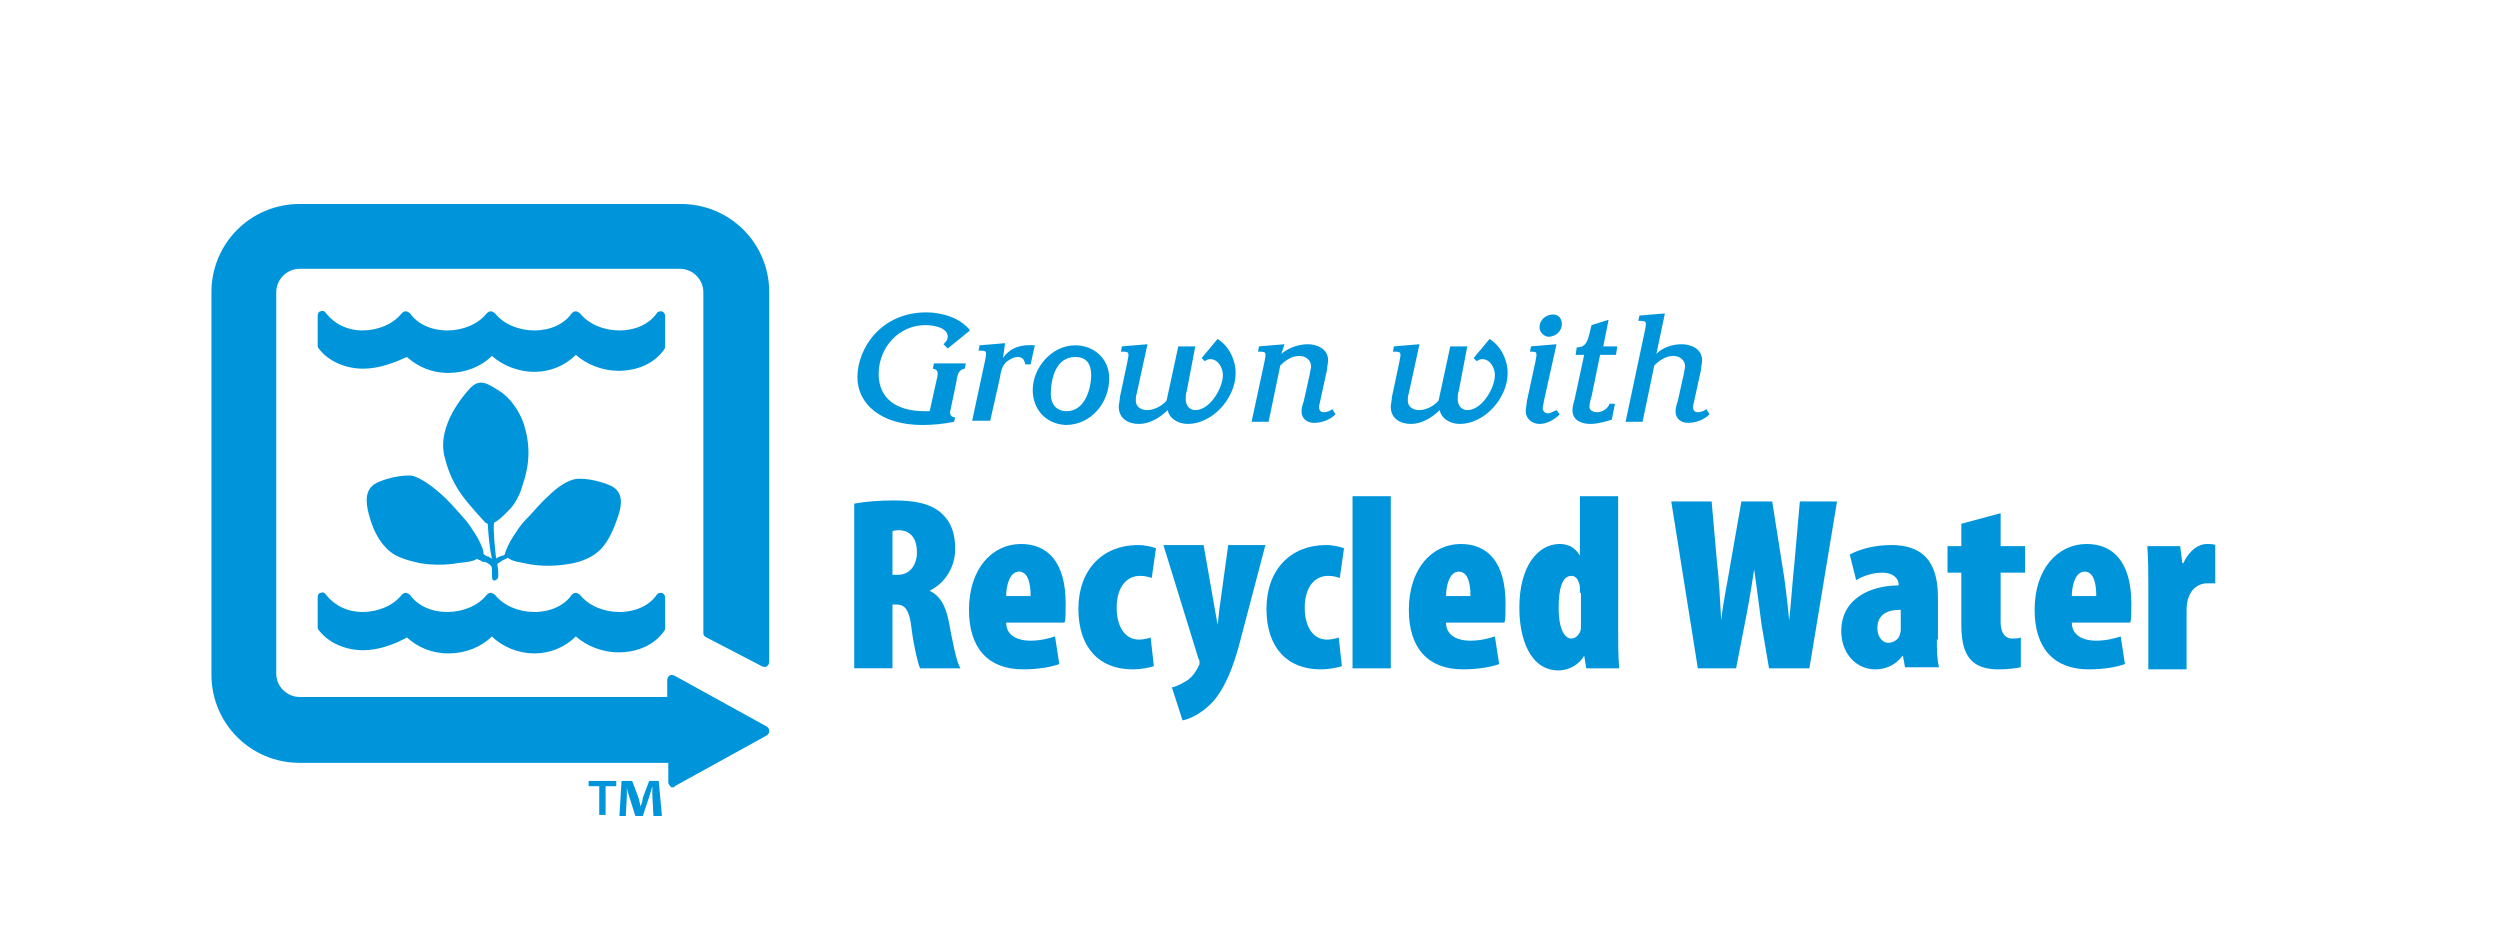
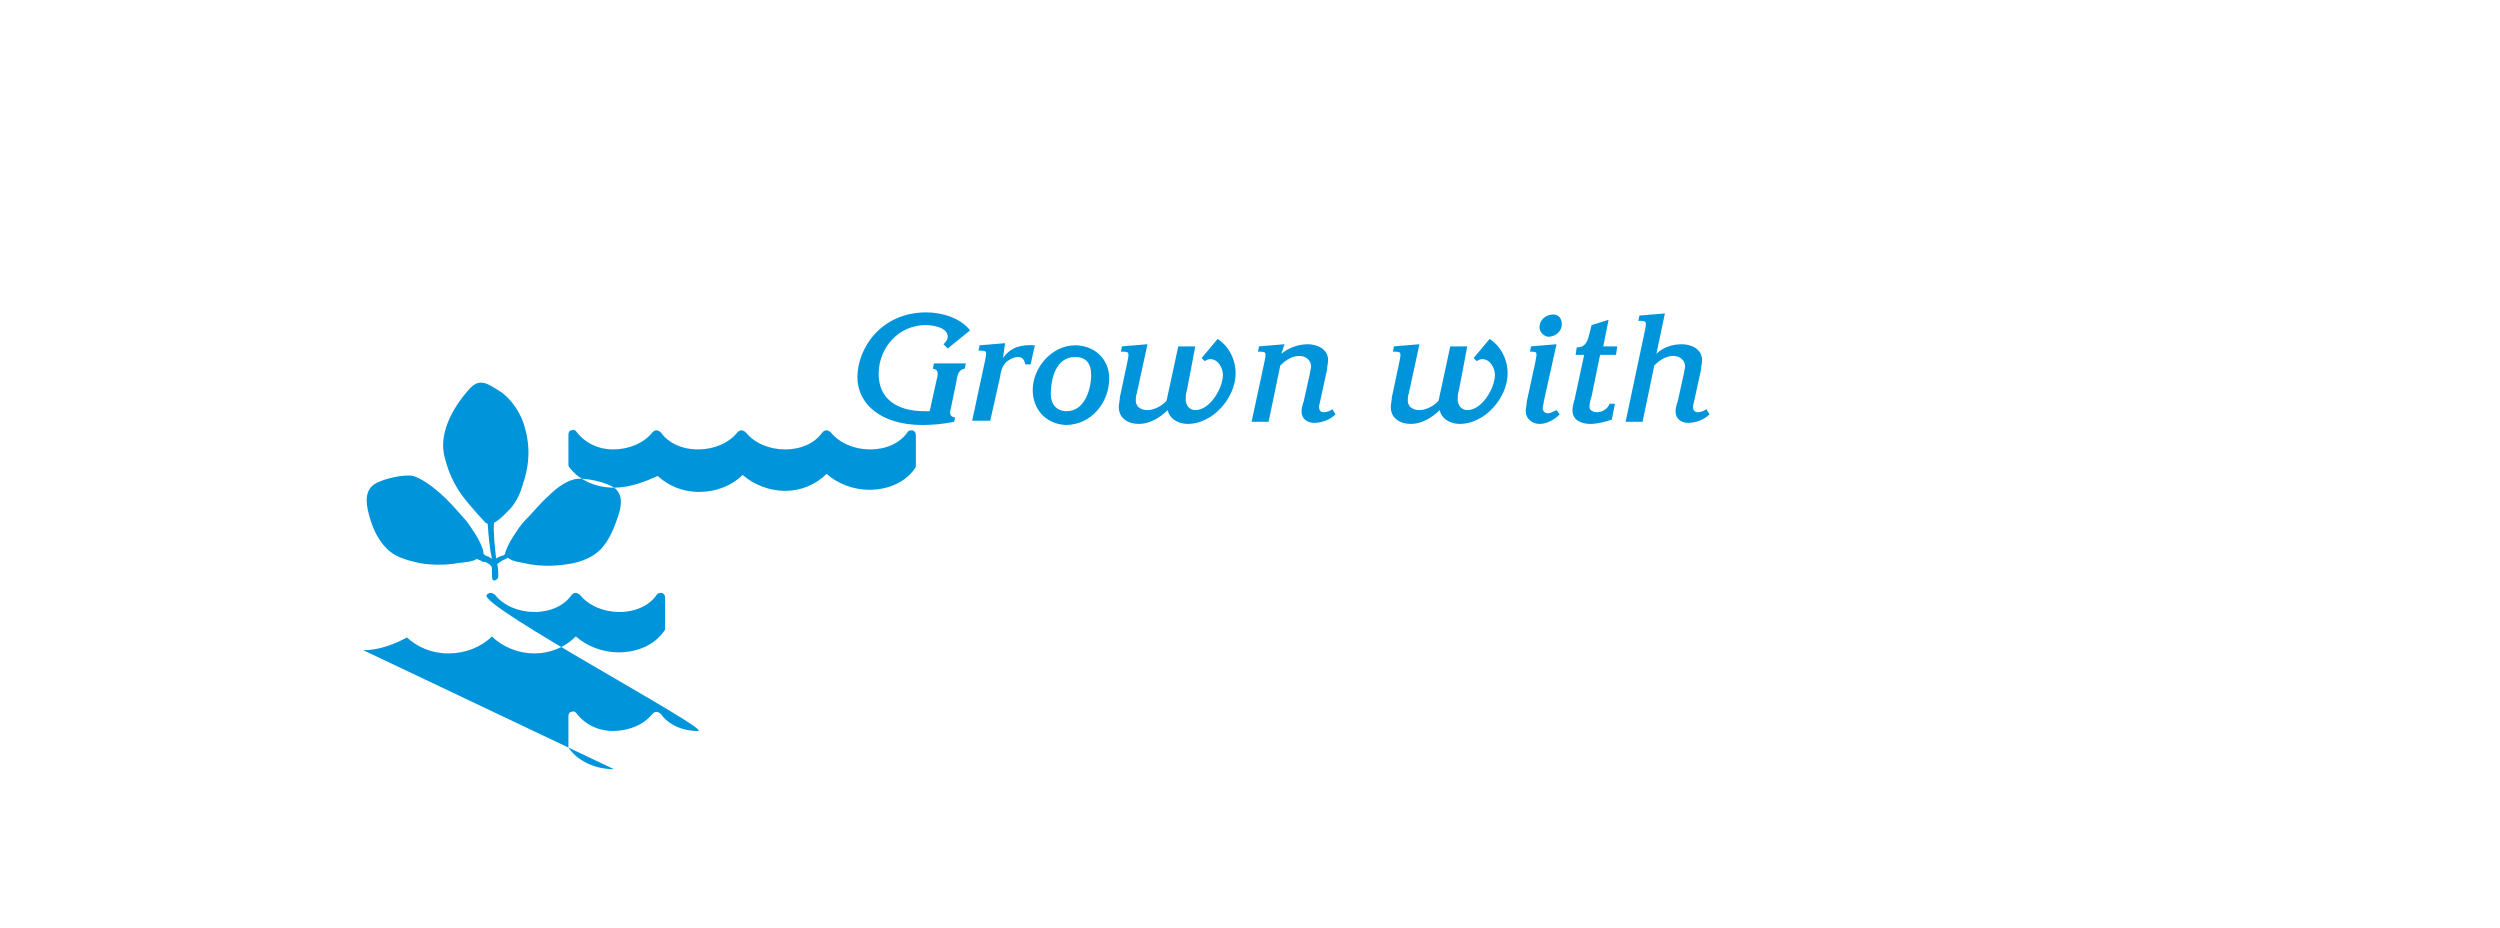
<svg xmlns="http://www.w3.org/2000/svg" version="1.1" id="Layer_1" x="0" y="0" viewBox="0 0 235.3 87.3" xml:space="preserve">
  <style>.st0{fill:#0095da}.st1{enable-background:new}</style>
  <g id="Layer_6_copy">
-     <path class="st0" d="M57.8 45.9c-.7-.5-2.8-1-3.7-.8s-1.8.9-2.5 1.6c-.8.7-1.4 1.5-2.2 2.3-.4.4-.7.9-1.1 1.5-.4.6-.7 1.3-.8 1.7-.1.1-.3.1-.5.2s-.3.1-.3.2c-.1-.8-.3-2.7-.2-3.4.6-.3 1.3-1.1 1.6-1.4.5-.6.9-1.4 1.1-2.2.7-2 .7-3.8.1-5.7-.4-1.2-1.3-2.5-2.3-3.1-1.1-.7-1.9-1.3-2.9-.1-1.6 1.8-2.9 4.3-2.2 6.5.3 1.2.8 2.3 1.5 3.3s2.2 2.6 2.3 2.7l.2.1c.1 1.4.2 2.4.4 3.3-.1-.1-.2-.1-.3-.2-.4-.1-.5-.3-.5-.3V52c0-.3-.4-1.2-.8-1.8-.4-.6-.7-1.1-1.1-1.5-.8-.9-1.4-1.6-2.2-2.3-.7-.6-1.6-1.3-2.5-1.6-.9-.2-3 .3-3.7.8-1 .7-.7 2.1-.4 3.1.3 1.1.9 2.4 1.9 3.2.7.6 1.9.9 2.8 1.1 1.2.2 2.4.2 3.6 0 .7-.1 1.3-.1 1.8-.4.1.1.3.1.4.2.1.1.3.1.4.1.2.1.6.3.6.6v.3c0 .4 0 .7.1.8s.5 0 .5-.4c0-.3 0-.7-.1-1.1.1-.1.3-.2.4-.3l.6-.3c.5.4 1.2.4 2 .6 1.2.2 2.4.2 3.6 0 .9-.1 2.1-.5 2.8-1.1.9-.7 1.5-2 1.9-3.2.3-.8.7-2.2-.3-2.9zM34.2 34.7c-1.7 0-3.3-.7-4.2-1.9-.1-.1-.1-.2-.1-.3v-2.8c0-.2.1-.4.3-.4.2-.1.4 0 .5.2.8 1 2 1.6 3.4 1.6 1.5 0 2.9-.6 3.7-1.6.1-.1.2-.2.4-.2.1 0 .3.1.4.2.7 1 2 1.6 3.5 1.6s2.9-.6 3.7-1.6c.1-.1.2-.2.4-.2.1 0 .3.1.4.2.8 1 2.2 1.6 3.7 1.6s2.8-.6 3.5-1.6c.1-.1.2-.2.4-.2.1 0 .3.1.4.2.8 1 2.2 1.6 3.7 1.6s2.8-.6 3.5-1.6c.1-.2.3-.2.5-.2.2.1.3.2.3.5v2.8c0 .1 0 .2-.1.3-.9 1.3-2.5 2-4.3 2-1.5 0-3-.6-4-1.5-1 1-2.4 1.6-3.9 1.6s-3-.6-4-1.5c-1 1-2.5 1.6-4.1 1.6s-2.9-.6-3.9-1.5c-1.1.5-2.6 1.1-4.1 1.1zm0 26.5c-1.7 0-3.3-.7-4.2-1.9-.1-.1-.1-.2-.1-.3v-2.8c0-.2.1-.4.3-.4.2-.1.4 0 .5.2.8 1 2 1.6 3.4 1.6 1.5 0 2.9-.6 3.7-1.6.1-.1.2-.2.4-.2.1 0 .3.1.4.2.7 1 2 1.6 3.5 1.6S45 57 45.8 56c.1-.1.2-.2.4-.2.1 0 .3.1.4.2.8 1 2.2 1.6 3.7 1.6s2.8-.6 3.5-1.6c.1-.1.2-.2.4-.2.1 0 .3.1.4.2.8 1 2.2 1.6 3.7 1.6s2.8-.6 3.5-1.6c.1-.2.3-.2.5-.2.2.1.3.2.3.5v2.8c0 .1 0 .2-.1.3-.9 1.3-2.5 2-4.3 2-1.5 0-3-.6-4-1.5-1 1-2.4 1.6-3.9 1.6s-3-.6-4-1.6c-1 1-2.5 1.6-4.1 1.6s-2.9-.6-3.9-1.5c-1.1.6-2.6 1.2-4.1 1.2z" />
-     <path class="st0" d="M63.3 74.1c-.1 0-.2 0-.2-.1-.1-.1-.2-.2-.2-.4v-1.8H28.2c-4.6 0-8.3-3.7-8.3-8.3v-36c0-4.6 3.7-8.3 8.3-8.3h35.9c4.6 0 8.3 3.7 8.3 8.3v34.8c0 .2-.1.3-.2.4-.1.1-.3.1-.5 0L66.5 60c-.2-.1-.3-.2-.3-.4V27.5c0-1.2-1-2.2-2.2-2.2H28.2c-1.2 0-2.2 1-2.2 2.2v35.9c0 1.2 1 2.2 2.2 2.2h34.6V64c0-.2.1-.3.2-.4.1-.1.3-.1.5 0l8.7 4.8c.1.1.2.2.2.4s-.1.3-.2.4L63.5 74c0 .1-.1.1-.2.1z" />
+     <path class="st0" d="M57.8 45.9c-.7-.5-2.8-1-3.7-.8s-1.8.9-2.5 1.6c-.8.7-1.4 1.5-2.2 2.3-.4.4-.7.9-1.1 1.5-.4.6-.7 1.3-.8 1.7-.1.1-.3.1-.5.2s-.3.1-.3.2c-.1-.8-.3-2.7-.2-3.4.6-.3 1.3-1.1 1.6-1.4.5-.6.9-1.4 1.1-2.2.7-2 .7-3.8.1-5.7-.4-1.2-1.3-2.5-2.3-3.1-1.1-.7-1.9-1.3-2.9-.1-1.6 1.8-2.9 4.3-2.2 6.5.3 1.2.8 2.3 1.5 3.3s2.2 2.6 2.3 2.7l.2.1c.1 1.4.2 2.4.4 3.3-.1-.1-.2-.1-.3-.2-.4-.1-.5-.3-.5-.3V52c0-.3-.4-1.2-.8-1.8-.4-.6-.7-1.1-1.1-1.5-.8-.9-1.4-1.6-2.2-2.3-.7-.6-1.6-1.3-2.5-1.6-.9-.2-3 .3-3.7.8-1 .7-.7 2.1-.4 3.1.3 1.1.9 2.4 1.9 3.2.7.6 1.9.9 2.8 1.1 1.2.2 2.4.2 3.6 0 .7-.1 1.3-.1 1.8-.4.1.1.3.1.4.2.1.1.3.1.4.1.2.1.6.3.6.6v.3c0 .4 0 .7.1.8s.5 0 .5-.4c0-.3 0-.7-.1-1.1.1-.1.3-.2.4-.3l.6-.3c.5.4 1.2.4 2 .6 1.2.2 2.4.2 3.6 0 .9-.1 2.1-.5 2.8-1.1.9-.7 1.5-2 1.9-3.2.3-.8.7-2.2-.3-2.9zc-1.7 0-3.3-.7-4.2-1.9-.1-.1-.1-.2-.1-.3v-2.8c0-.2.1-.4.3-.4.2-.1.4 0 .5.2.8 1 2 1.6 3.4 1.6 1.5 0 2.9-.6 3.7-1.6.1-.1.2-.2.4-.2.1 0 .3.1.4.2.7 1 2 1.6 3.5 1.6s2.9-.6 3.7-1.6c.1-.1.2-.2.4-.2.1 0 .3.1.4.2.8 1 2.2 1.6 3.7 1.6s2.8-.6 3.5-1.6c.1-.1.2-.2.4-.2.1 0 .3.1.4.2.8 1 2.2 1.6 3.7 1.6s2.8-.6 3.5-1.6c.1-.2.3-.2.5-.2.2.1.3.2.3.5v2.8c0 .1 0 .2-.1.3-.9 1.3-2.5 2-4.3 2-1.5 0-3-.6-4-1.5-1 1-2.4 1.6-3.9 1.6s-3-.6-4-1.5c-1 1-2.5 1.6-4.1 1.6s-2.9-.6-3.9-1.5c-1.1.5-2.6 1.1-4.1 1.1zm0 26.5c-1.7 0-3.3-.7-4.2-1.9-.1-.1-.1-.2-.1-.3v-2.8c0-.2.1-.4.3-.4.2-.1.4 0 .5.2.8 1 2 1.6 3.4 1.6 1.5 0 2.9-.6 3.7-1.6.1-.1.2-.2.4-.2.1 0 .3.1.4.2.7 1 2 1.6 3.5 1.6S45 57 45.8 56c.1-.1.2-.2.4-.2.1 0 .3.1.4.2.8 1 2.2 1.6 3.7 1.6s2.8-.6 3.5-1.6c.1-.1.2-.2.4-.2.1 0 .3.1.4.2.8 1 2.2 1.6 3.7 1.6s2.8-.6 3.5-1.6c.1-.2.3-.2.5-.2.2.1.3.2.3.5v2.8c0 .1 0 .2-.1.3-.9 1.3-2.5 2-4.3 2-1.5 0-3-.6-4-1.5-1 1-2.4 1.6-3.9 1.6s-3-.6-4-1.6c-1 1-2.5 1.6-4.1 1.6s-2.9-.6-3.9-1.5c-1.1.6-2.6 1.2-4.1 1.2z" />
    <g class="st1">
      <path class="st0" d="M89.2 32.8l-.4-.4c.2-.2.4-.4.4-.7 0-.9-1.4-1.1-2.1-1.1-2.5 0-4.4 2.1-4.4 4.6 0 2.4 1.8 3.5 4.3 3.5h.5l.6-2.7c.2-.8.3-1.2-.3-1.3l.1-.5h3l-.1.5c-.7.1-.7.8-.8 1.3l-.5 2.4c-.1.4-.2.8.4.9l-.1.4c-1 .2-2 .3-3 .3-3.9 0-6.1-2-6.1-4.5 0-2.7 2.2-6.1 6.5-6.1 1.4 0 3.2.5 4.1 1.7l-2.1 1.7zm5.2.9c.7-1 1.7-1.3 3-1.2l-.4 1.8h-.5c-.1-.5-.3-.7-.7-.7-.4 0-.7.2-1 .4-.5.4-.6 1-.7 1.6l-.9 4h-1.7l1.2-5.6c.2-1 .2-1-.6-1l.1-.5 2.4-.2-.2 1.4zm2.8 3c0-2.1 1.8-4.2 4-4.2 1.8 0 3.2 1.3 3.2 3.1 0 2.3-1.7 4.4-4.1 4.4-1.9-.1-3.1-1.5-3.1-3.3zm5.5-1.4c0-1-.4-1.7-1.5-1.7-1.8 0-2.3 2-2.3 3.5 0 .9.5 1.6 1.5 1.6 1.7 0 2.3-2.1 2.3-3.4zm9 1.5c-.1.2-.1.6-.1.8 0 .6.4 1 .9 1 1.4 0 2.6-2.1 2.6-3.3 0-.6-.4-1.5-1.2-1.5-.2 0-.4.1-.5.2l-.3-.3 1.5-1.8c1.1.7 1.7 2 1.7 3.2 0 2.4-2.2 4.8-4.5 4.8-.8 0-1.7-.4-1.9-1.3-.7.7-1.7 1.3-2.7 1.3-1 0-1.9-.5-1.9-1.6 0-.3.1-.6.1-.9l.7-3.3c.2-1 .2-1-.6-1l.1-.5 2.4-.2-1 4.6c-.1.3-.1.5-.1.7 0 .6.5.9 1.1.9.6 0 1.4-.4 1.8-.9l1.1-5.1h1.6l-.8 4.2zm8.9-3.5c.6-.5 1.5-.9 2.5-.9.8 0 1.9.4 1.9 1.5 0 .3-.1.6-.1.9l-.7 3.2c-.1.3-.1.8.4.8.2 0 .6-.1.8-.3l.3.5c-.5.5-1.3.8-2 .8s-1.2-.4-1.2-1.1c0-.2.1-.7.2-.9l.6-2.7c0-.2.1-.4.1-.6 0-.6-.5-1-1.1-1-.7 0-1.3.4-1.8.9l-1.1 5.3h-1.6l1.2-5.6c.2-1 .2-1-.6-1l.1-.5 2.4-.2-.3.9zm16.7 3.5c-.1.2-.1.6-.1.8 0 .6.4 1 .9 1 1.4 0 2.6-2.1 2.6-3.3 0-.6-.4-1.5-1.2-1.5-.2 0-.4.1-.5.2l-.3-.3 1.5-1.8c1.1.7 1.7 2 1.7 3.2 0 2.4-2.2 4.8-4.5 4.8-.8 0-1.7-.4-1.9-1.3-.7.7-1.7 1.3-2.7 1.3-1 0-1.9-.5-1.9-1.6 0-.3.1-.6.1-.9l.7-3.3c.2-1 .2-1-.6-1l.1-.5 2.4-.2-1 4.6c-.1.3-.1.5-.1.7 0 .6.5.9 1.1.9.6 0 1.4-.4 1.8-.9l1.1-5.1h1.6l-.8 4.2zm8 1c0 .2-.1.4-.1.6 0 .3.2.5.5.5s.5-.2.8-.3l.3.4c-.5.5-1.2.9-1.9.9s-1.3-.5-1.3-1.2c0-.3.1-.6.1-.9l.8-3.7c.2-1 .2-1-.5-1l.1-.5 2.4-.2-1.2 5.4zm-.4-7c0-.7.6-1.2 1.3-1.2.5 0 .8.4.8.9 0 .7-.6 1.2-1.3 1.2-.5-.1-.8-.5-.8-.9zm7.3 1.9l-.1.7h-1.5l-.8 3.9c-.1.3-.2.7-.2 1 0 .4.5.5.7.5.5 0 1-.3 1.2-.8h.5l-.3 1.5c-.6.2-1.4.4-2 .4-.8 0-1.7-.3-1.7-1.3 0-.3.1-.7.2-1l.9-4.2h-.8l.1-.7c.8 0 1-.5 1.2-1.3l.2-.8 1.6-.5-.5 2.5h1.3zm6.3 2.4c0-.2.1-.4.1-.6 0-.6-.5-1-1.1-1-.7 0-1.3.4-1.8.9l-1.1 5.3H153l1.8-8.5c.2-1 .2-1-.6-1l.1-.5 2.4-.2-.8 3.8c.6-.6 1.5-.9 2.4-.9.8 0 1.9.4 1.9 1.5 0 .3-.1.6-.1.9l-.7 3.2c-.1.3-.1.8.4.8.2 0 .6-.1.8-.3l.3.5c-.5.5-1.3.8-2 .8s-1.2-.4-1.2-1.1c0-.2.1-.7.2-.9l.6-2.7z" />
    </g>
    <g class="st1">
-       <path class="st0" d="M80.4 47.4c1.1-.2 2.4-.3 3.7-.3 1.7 0 3.4.2 4.5 1.2 1 .9 1.3 2 1.3 3.4 0 1.5-.8 3.1-2.4 3.9 1 .5 1.5 1.4 1.8 2.9.3 1.6.7 3.8 1.1 4.4h-3.8c-.2-.4-.6-2.1-.8-3.7-.2-1.9-.7-2.3-1.4-2.3H84v6h-3.6V47.4zm3.6 6.7h.5c1.2 0 1.8-1 1.8-2.1s-.4-2-1.6-2.1c-.2 0-.5 0-.7.1v4.1zm10.7 4.5c0 1.1.9 1.7 2.3 1.7.9 0 1.7-.2 2.3-.4l.4 2.6c-.8.3-2.1.5-3.4.5-3.3 0-5.1-2-5.1-5.6 0-3.9 2.2-6.2 4.9-6.2 2.5 0 4.2 1.7 4.2 5.6 0 1 0 1.5-.1 1.8h-5.5zm2.3-2.5c0-1.1-.2-2.3-1.1-2.3-.9 0-1.2 1.4-1.2 2.3H97zm11.6 6.6c-.3.1-1.1.3-2 .3-3.1 0-5.1-2-5.1-5.7s2.3-6 5.6-6c.8 0 1.4.2 1.7.3l-.4 2.8c-.3-.1-.6-.2-1.1-.2-1.3 0-2.2 1.1-2.2 3 0 1.8.8 3 2.1 3 .4 0 .8-.1 1.1-.2l.3 2.7zm4.7-11.3l1 5.7c.1.6.2 1.1.3 1.7.1-.6.1-1.1.2-1.7l.8-5.8h3.5l-2.5 9.5c-.5 1.8-1.2 3.8-2.4 5.2-1.1 1.2-2.3 1.7-2.9 1.8l-1-3.1c.5-.1 1-.4 1.5-.7.4-.3.7-.7.9-1.1.1-.2.2-.3.2-.5 0-.1 0-.3-.1-.4l-3.3-10.7h3.8zm13 11.3c-.3.1-1.1.3-2 .3-3.1 0-5.1-2-5.1-5.7s2.3-6 5.6-6c.8 0 1.4.2 1.7.3l-.4 2.8c-.3-.1-.6-.2-1.1-.2-1.3 0-2.2 1.1-2.2 3 0 1.8.8 3 2.1 3 .4 0 .8-.1 1.1-.2l.3 2.7zm1-16h3.6v16.2h-3.6V46.7zm8.8 11.9c0 1.1.9 1.7 2.3 1.7.9 0 1.7-.2 2.3-.4l.4 2.6c-.8.3-2.1.5-3.4.5-3.3 0-5.1-2-5.1-5.6 0-3.9 2.2-6.2 4.9-6.2 2.5 0 4.2 1.7 4.2 5.6 0 1 0 1.5-.1 1.8h-5.5zm2.3-2.5c0-1.1-.2-2.3-1.1-2.3-.9 0-1.2 1.4-1.2 2.3h2.3zm13.9-9.4v12.5c0 1.2 0 2.5.1 3.7h-3.1l-.2-1.2c-.4.8-1.4 1.4-2.4 1.4-2.7 0-3.7-3-3.7-5.9 0-4 1.8-6 3.8-6 1.1 0 1.6.6 1.9 1.1v-5.6h3.6zm-3.6 9.1v-.6c-.1-.5-.3-1-.8-1-.9 0-1.2 1.3-1.2 3 0 2.1.6 2.9 1.2 2.9.3 0 .6-.2.8-.6.1-.2.1-.4.1-.7v-3zm11.1 7.1l-2.5-15.7h3.8l.5 5.7c.2 1.7.3 3.6.4 5.5.2-1.9.6-3.6.9-5.5l1-5.7h2.9l.9 5.7c.3 1.7.5 3.5.7 5.5.2-2 .3-3.6.5-5.5l.5-5.7h3.5l-2.6 15.7h-3.8l-.7-4.1c-.2-1.4-.4-3.2-.7-5.2-.3 2-.6 3.7-.9 5.2l-.8 4.1h-3.6zm22.5-2.7c0 .9 0 1.8.2 2.6h-3.2l-.2-1.1c-.7.9-1.6 1.3-2.6 1.3-1.8 0-3.2-1.5-3.2-3.6 0-3.1 2.8-4.3 5.4-4.3V55c0-.6-.6-1.1-1.5-1.1-1 0-1.8.3-2.5.7l-.6-2.4c.7-.4 2.1-.9 3.9-.9 4 0 4.4 2.9 4.4 5.1v3.8zm-3.5-2.8c-1.1 0-2.1.4-2.1 1.7 0 1 .6 1.4 1 1.4s.9-.2 1.1-.7c0-.1.1-.3.1-.5v-1.9zm9.5-9.1v3.1h2.3v2.5h-2.3v4.6c0 1.3.6 1.6 1.1 1.6.3 0 .5 0 .8-.1v2.8c-.5.1-1.2.2-2.1.2-1 0-1.8-.2-2.4-.7-.7-.6-1.1-1.6-1.1-3.5v-4.9h-1.3v-2.5h1.3v-2.1l3.7-1zm6.7 10.3c0 1.1.9 1.7 2.3 1.7.9 0 1.7-.2 2.3-.4l.4 2.6c-.8.3-2.1.5-3.4.5-3.3 0-5.1-2-5.1-5.6 0-3.9 2.2-6.2 4.9-6.2 2.5 0 4.2 1.7 4.2 5.6 0 1 0 1.5-.1 1.8H195zm2.3-2.5c0-1.1-.2-2.3-1.1-2.3-.9 0-1.2 1.4-1.2 2.3h2.3zm4.9-1c0-1.2 0-2.5-.1-3.7h3.1l.2 1.6h.1c.6-1.3 1.5-1.8 2.2-1.8.4 0 .6 0 .8.1v3.6h-.8c-.4 0-1.3.2-1.7 1.3-.1.2-.2.7-.2 1.2V63h-3.6v-7.9z" />
-     </g>
+       </g>
  </g>
  <g id="Layer_8">
-     <path d="M680.6 445v.3h-.6v1.7h-.4v-1.7h-.6v-.3h1.6zm2.2 2l-.1-1.2v-.6c-.1.2-.1.4-.2.6l-.4 1.1h-.4l-.4-1.2c0-.2-.1-.4-.1-.6v.6l-.1 1.2h-.4l.1-2h.6l.4 1c0 .2.1.3.1.5.1-.2.1-.4.1-.5l.4-1h.6l.2 2h-.4v.1z" fill="#005496" />
-     <path class="st0" d="M58 73.5v.5h-1v2.7h-.6V74h-1v-.5H58zm3.5 3.3l-.1-1.9V74c-.1.3-.2.7-.3 1l-.6 1.8h-.7l-.6-1.9c-.1-.3-.2-.6-.2-.9v.9l-.1 1.9h-.6l.2-3.3h1l.6 1.6c.1.3.1.5.2.8.1-.3.2-.6.2-.8l.6-1.6h.9l.3 3.3h-.8z" />
-   </g>
+     </g>
</svg>